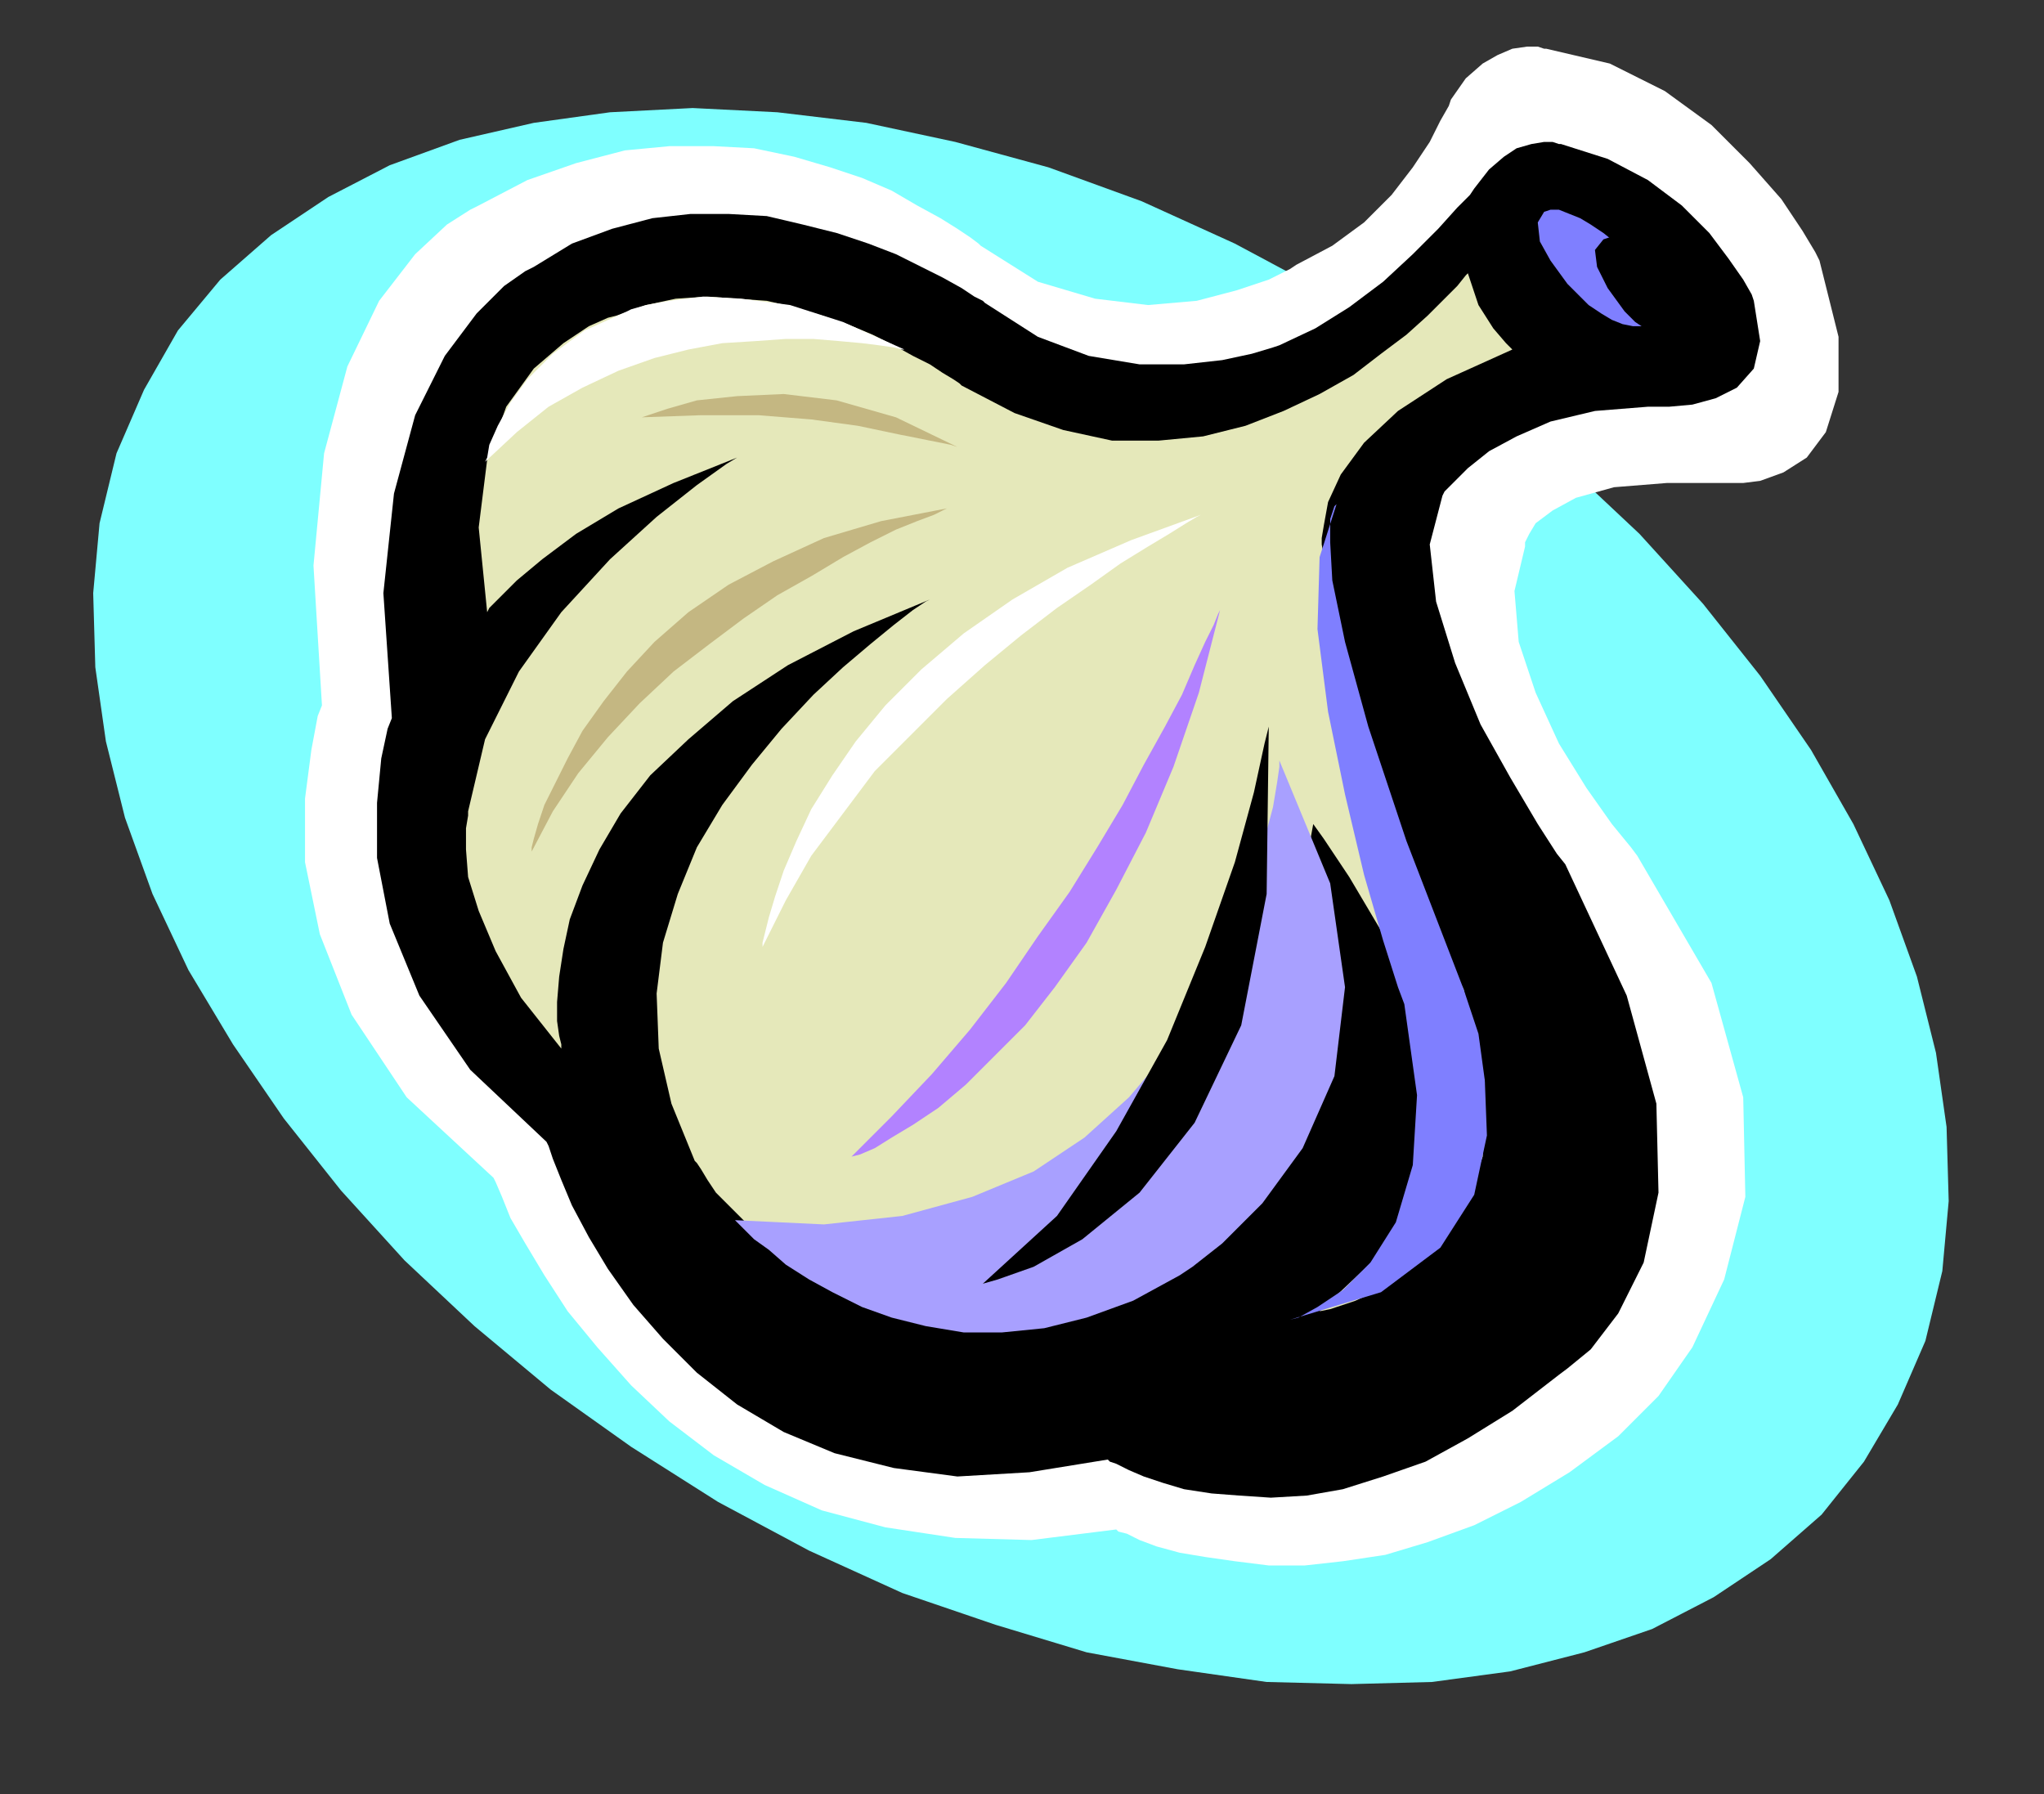
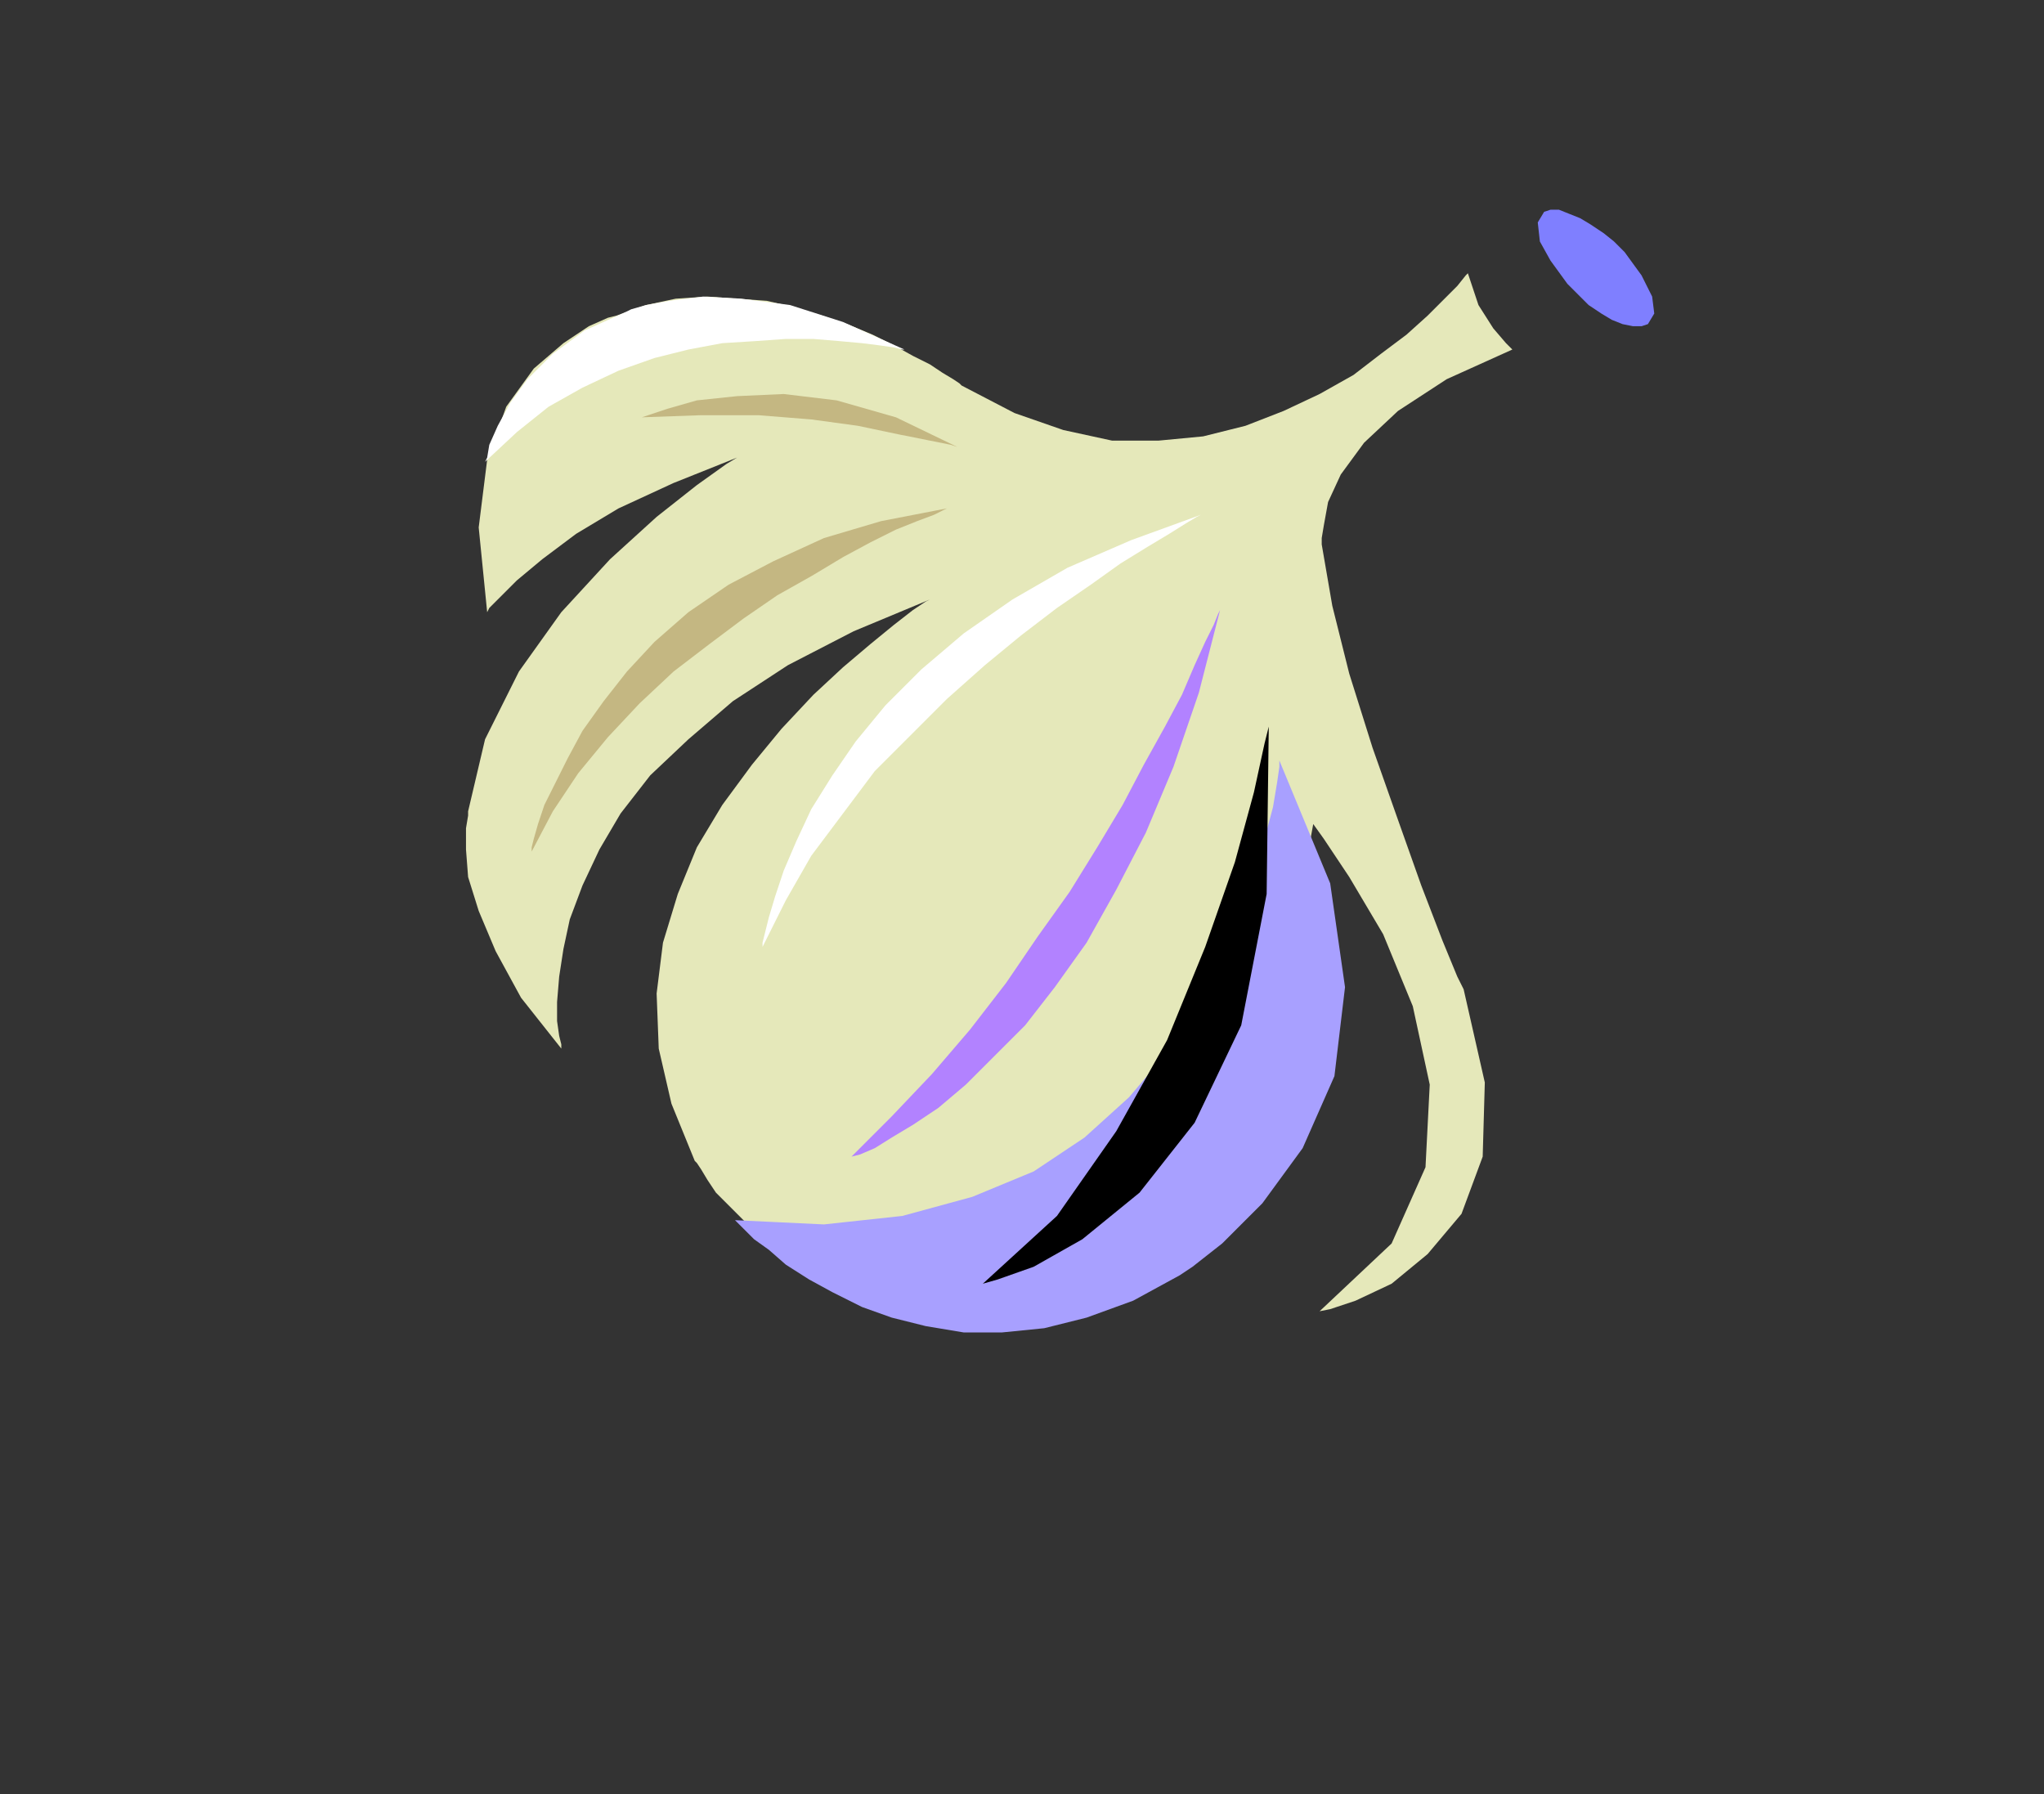
<svg xmlns="http://www.w3.org/2000/svg" xmlns:ns1="http://sodipodi.sourceforge.net/DTD/sodipodi-0.dtd" xmlns:ns2="http://www.inkscape.org/namespaces/inkscape" version="1.0" width="24.511mm" height="21.514mm" id="svg33" ns1:docname="CLP00238.WMF">
  <rect width="100%" height="100%" fill="#333333" stroke="none" />
  <ns1:namedview pagecolor="#ffffff" bordercolor="#666666" borderopacity="1" objecttolerance="10" gridtolerance="10" guidetolerance="10" ns2:pageopacity="0" ns2:pageshadow="2" ns2:window-width="640" ns2:window-height="480" id="namedview35" />
  <defs id="defs3">
    <pattern id="WMFhbasepattern" patternUnits="userSpaceOnUse" width="6" height="6" x="0" y="0" />
  </defs>
-   <path style="fill:#7fffff;fill-rule:evenodd;fill-opacity:1;stroke:none;" d="  M 36.672,70.272   L 40.896,72.192   L 45.12,73.632   L 49.248,74.88   L 53.376,75.648   L 57.408,76.224   L 61.248,76.32   L 64.896,76.224   L 68.448,75.744   L 71.808,74.88   L 74.88,73.824   L 77.664,72.384   L 80.256,70.656   L 82.56,68.64   L 84.48,66.24   L 86.016,63.648   L 87.264,60.768   L 88.032,57.6   L 88.32,54.432   L 88.224,51.072   L 87.744,47.712   L 86.88,44.256   L 85.632,40.8   L 84,37.344   L 82.08,33.984   L 79.776,30.624   L 77.184,27.36   L 74.304,24.192   L 71.136,21.216   L 67.68,18.336   L 64.032,15.744   L 60.096,13.248   L 55.968,11.04   L 51.744,9.12   L 47.52,7.584   L 43.296,6.432   L 39.264,5.568   L 35.232,5.088   L 31.392,4.896   L 27.648,5.088   L 24.192,5.568   L 20.832,6.336   L 17.664,7.488   L 14.88,8.928   L 12.288,10.656   L 9.984,12.672   L 8.064,14.976   L 6.528,17.664   L 5.28,20.544   L 4.512,23.712   L 4.224,26.88   L 4.32,30.24   L 4.8,33.6   L 5.664,37.056   L 6.912,40.512   L 8.544,43.968   L 10.56,47.328   L 12.864,50.688   L 15.456,53.952   L 18.336,57.12   L 21.504,60.096   L 24.96,62.976   L 28.608,65.568   L 32.544,68.064   L 36.672,70.272  z " id="path5" />
-   <path style="fill:#ffffff;fill-rule:evenodd;fill-opacity:1;stroke:none;" d="  M 82.464,11.808   L 82.272,11.424   L 81.696,10.464   L 80.736,9.024   L 79.296,7.392   L 77.568,5.664   L 75.456,4.128   L 72.96,2.88   L 70.08,2.208   L 69.984,2.208   L 69.696,2.112   L 69.216,2.112   L 68.544,2.208   L 67.872,2.496   L 67.2,2.88   L 66.432,3.552   L 65.76,4.512   L 65.664,4.8   L 65.28,5.472   L 64.8,6.432   L 64.032,7.584   L 63.072,8.832   L 61.824,10.08   L 60.384,11.136   L 58.752,12   L 58.464,12.192   L 57.504,12.672   L 56.064,13.152   L 54.24,13.632   L 52.032,13.824   L 49.632,13.536   L 47.04,12.768   L 44.448,11.136   L 44.352,11.04   L 43.968,10.752   L 43.392,10.368   L 42.624,9.888   L 41.568,9.312   L 40.416,8.64   L 39.072,8.064   L 37.632,7.584   L 36,7.104   L 34.176,6.72   L 32.352,6.624   L 30.336,6.624   L 28.32,6.816   L 26.112,7.392   L 23.904,8.16   L 21.696,9.312   L 21.312,9.504   L 20.256,10.176   L 18.816,11.52   L 17.184,13.632   L 15.744,16.608   L 14.688,20.544   L 14.208,25.632   L 14.592,31.968   L 14.4,32.448   L 14.112,33.984   L 13.824,36.192   L 13.824,39.072   L 14.496,42.336   L 15.936,45.984   L 18.432,49.728   L 22.368,53.376   L 22.464,53.568   L 22.752,54.24   L 23.136,55.2   L 23.808,56.352   L 24.672,57.792   L 25.728,59.424   L 27.072,61.056   L 28.608,62.784   L 30.336,64.416   L 32.352,65.952   L 34.656,67.296   L 37.248,68.448   L 40.128,69.216   L 43.296,69.696   L 46.752,69.792   L 50.592,69.312   L 50.688,69.408   L 51.072,69.504   L 51.648,69.792   L 52.416,70.08   L 53.472,70.368   L 54.624,70.56   L 55.968,70.752   L 57.504,70.944   L 59.136,70.944   L 60.864,70.752   L 62.784,70.464   L 64.704,69.888   L 66.816,69.12   L 68.928,68.064   L 71.136,66.72   L 73.344,65.088   L 73.824,64.608   L 75.168,63.264   L 76.704,61.056   L 78.144,57.984   L 79.104,54.24   L 79.008,49.728   L 77.568,44.544   L 74.208,38.784   L 73.92,38.4   L 73.056,37.344   L 71.904,35.712   L 70.656,33.696   L 69.6,31.392   L 68.832,29.088   L 68.64,26.784   L 69.12,24.768   L 69.12,24.576   L 69.312,24.192   L 69.6,23.712   L 70.368,23.136   L 71.424,22.56   L 73.152,22.08   L 75.552,21.888   L 78.72,21.888   L 79.008,21.888   L 79.776,21.792   L 80.832,21.408   L 81.888,20.736   L 82.752,19.584   L 83.328,17.76   L 83.328,15.264   L 82.464,11.808  z " id="path7" />
-   <path style="fill:#000000;fill-rule:evenodd;fill-opacity:1;stroke:none;" d="  M 79.488,13.632   L 79.392,13.344   L 79.008,12.672   L 78.336,11.712   L 77.472,10.56   L 76.224,9.312   L 74.688,8.16   L 72.864,7.2   L 70.752,6.528   L 70.656,6.528   L 70.368,6.432   L 69.984,6.432   L 69.408,6.528   L 68.736,6.72   L 68.16,7.104   L 67.488,7.68   L 66.816,8.544   L 66.624,8.832   L 66.048,9.408   L 65.184,10.368   L 64.032,11.52   L 62.688,12.768   L 61.152,13.92   L 59.616,14.88   L 57.984,15.648   L 57.696,15.744   L 56.736,16.032   L 55.392,16.32   L 53.664,16.512   L 51.648,16.512   L 49.344,16.128   L 47.04,15.264   L 44.64,13.728   L 44.544,13.632   L 44.16,13.44   L 43.584,13.056   L 42.72,12.576   L 41.76,12.096   L 40.608,11.52   L 39.36,11.04   L 37.92,10.56   L 36.384,10.176   L 34.752,9.792   L 33.024,9.696   L 31.296,9.696   L 29.568,9.888   L 27.744,10.368   L 25.92,11.04   L 24.192,12.096   L 23.808,12.288   L 22.848,12.96   L 21.6,14.208   L 20.16,16.128   L 18.816,18.816   L 17.856,22.368   L 17.376,26.88   L 17.76,32.544   L 17.568,33.024   L 17.28,34.368   L 17.088,36.384   L 17.088,38.88   L 17.664,41.856   L 19.008,45.12   L 21.312,48.48   L 24.768,51.744   L 24.864,51.936   L 25.056,52.512   L 25.44,53.472   L 25.92,54.624   L 26.688,56.064   L 27.552,57.504   L 28.704,59.136   L 30.048,60.672   L 31.584,62.208   L 33.408,63.648   L 35.52,64.896   L 37.824,65.856   L 40.512,66.528   L 43.392,66.912   L 46.656,66.72   L 50.208,66.144   L 50.304,66.24   L 50.592,66.336   L 51.168,66.624   L 51.84,66.912   L 52.704,67.2   L 53.664,67.488   L 54.912,67.68   L 56.16,67.776   L 57.6,67.872   L 59.232,67.776   L 60.864,67.488   L 62.688,66.912   L 64.608,66.24   L 66.528,65.184   L 68.544,63.936   L 70.656,62.304   L 71.04,62.016   L 72.096,61.152   L 73.344,59.52   L 74.496,57.216   L 75.168,54.048   L 75.072,50.016   L 73.728,45.12   L 70.944,39.168   L 70.56,38.688   L 69.696,37.344   L 68.448,35.232   L 67.104,32.832   L 65.952,30.048   L 65.088,27.264   L 64.8,24.672   L 65.376,22.464   L 65.472,22.272   L 65.856,21.888   L 66.528,21.216   L 67.488,20.448   L 68.736,19.776   L 70.272,19.104   L 72.288,18.624   L 74.688,18.432   L 74.976,18.432   L 75.648,18.432   L 76.704,18.336   L 77.76,18.048   L 78.72,17.568   L 79.488,16.704   L 79.776,15.456   L 79.488,13.632  z " id="path9" />
  <path style="fill:#e5e8ba;fill-rule:evenodd;fill-opacity:1;stroke:none;" d="  M 66.528,12.384   L 66.432,12.48   L 66.048,12.96   L 65.472,13.536   L 64.704,14.304   L 63.744,15.168   L 62.592,16.032   L 61.344,16.992   L 59.808,17.856   L 58.176,18.624   L 56.448,19.296   L 54.528,19.776   L 52.512,19.968   L 50.4,19.968   L 48.192,19.488   L 45.984,18.72   L 43.584,17.472   L 43.488,17.376   L 43.2,17.184   L 42.72,16.896   L 42.144,16.512   L 41.376,16.128   L 40.512,15.648   L 39.552,15.168   L 38.4,14.688   L 37.248,14.304   L 36,13.92   L 34.752,13.632   L 33.408,13.536   L 32.064,13.44   L 30.624,13.536   L 29.28,13.824   L 27.936,14.304   L 27.552,14.4   L 26.688,14.784   L 25.536,15.552   L 24.192,16.704   L 22.944,18.432   L 22.08,20.832   L 21.696,23.904   L 22.08,27.744   L 22.176,27.552   L 22.656,27.072   L 23.424,26.304   L 24.576,25.344   L 26.112,24.192   L 28.032,23.04   L 30.528,21.888   L 33.408,20.736   L 32.928,21.024   L 31.584,21.984   L 29.76,23.424   L 27.648,25.344   L 25.44,27.744   L 23.52,30.432   L 21.984,33.504   L 21.216,36.768   L 21.216,36.96   L 21.12,37.536   L 21.12,38.496   L 21.216,39.744   L 21.696,41.28   L 22.464,43.104   L 23.616,45.216   L 25.44,47.52   L 25.44,47.328   L 25.344,46.944   L 25.248,46.272   L 25.248,45.408   L 25.344,44.256   L 25.536,43.008   L 25.824,41.664   L 26.4,40.128   L 27.168,38.496   L 28.128,36.864   L 29.472,35.136   L 31.2,33.504   L 33.216,31.776   L 35.712,30.144   L 38.688,28.608   L 42.144,27.168   L 41.952,27.264   L 41.376,27.648   L 40.512,28.32   L 39.456,29.184   L 38.208,30.24   L 36.864,31.488   L 35.424,33.024   L 34.08,34.656   L 32.736,36.48   L 31.584,38.4   L 30.72,40.512   L 30.048,42.72   L 29.76,45.024   L 29.856,47.52   L 30.432,50.016   L 31.488,52.608   L 31.584,52.704   L 31.776,52.992   L 32.064,53.472   L 32.448,54.048   L 33.12,54.72   L 33.792,55.392   L 34.656,56.16   L 35.712,56.928   L 36.864,57.696   L 38.208,58.272   L 39.744,58.848   L 41.376,59.328   L 43.296,59.616   L 45.312,59.712   L 47.52,59.616   L 49.92,59.232   L 50.304,58.848   L 51.264,57.6   L 52.608,55.776   L 54.144,53.184   L 55.872,50.016   L 57.408,46.272   L 58.656,42.048   L 59.52,37.344   L 60,38.016   L 61.152,39.744   L 62.688,42.336   L 64.032,45.6   L 64.8,49.152   L 64.608,52.896   L 63.072,56.352   L 59.808,59.424   L 60.288,59.328   L 61.44,58.944   L 63.072,58.176   L 64.704,56.832   L 66.24,55.008   L 67.2,52.416   L 67.296,49.056   L 66.336,44.832   L 66.048,44.256   L 65.376,42.624   L 64.416,40.128   L 63.36,37.152   L 62.208,33.888   L 61.152,30.528   L 60.384,27.456   L 59.904,24.672   L 59.904,24.384   L 60,23.808   L 60.192,22.752   L 60.768,21.504   L 61.824,20.064   L 63.36,18.624   L 65.568,17.184   L 68.544,15.84   L 68.256,15.552   L 67.68,14.88   L 67.008,13.824   L 66.528,12.384  z " id="path11" />
  <path style="fill:#a8a0ff;fill-rule:evenodd;fill-opacity:1;stroke:none;" d="  M 33.312,55.296   L 33.408,55.392   L 33.696,55.68   L 34.176,56.16   L 34.848,56.64   L 35.616,57.312   L 36.672,57.984   L 37.728,58.56   L 39.072,59.232   L 40.416,59.712   L 41.952,60.096   L 43.68,60.384   L 45.408,60.384   L 47.328,60.192   L 49.248,59.712   L 51.36,58.944   L 53.472,57.792   L 54.048,57.408   L 55.392,56.352   L 57.216,54.528   L 59.04,52.032   L 60.48,48.768   L 60.96,44.736   L 60.288,40.032   L 57.984,34.464   L 57.984,34.752   L 57.888,35.424   L 57.696,36.576   L 57.312,38.016   L 56.832,39.744   L 56.16,41.664   L 55.296,43.68   L 54.24,45.792   L 52.8,47.808   L 51.168,49.728   L 49.152,51.552   L 46.848,53.088   L 44.064,54.24   L 40.896,55.104   L 37.344,55.488   L 33.312,55.296  z " id="path13" />
  <path style="fill:#ffffff;fill-rule:evenodd;fill-opacity:1;stroke:none;" d="  M 34.56,42.912   L 34.56,42.72   L 34.656,42.336   L 34.848,41.568   L 35.136,40.608   L 35.52,39.456   L 36.096,38.112   L 36.768,36.672   L 37.728,35.136   L 38.784,33.6   L 40.128,31.968   L 41.76,30.336   L 43.68,28.704   L 45.888,27.168   L 48.384,25.728   L 51.264,24.48   L 54.432,23.328   L 54.24,23.424   L 53.76,23.712   L 52.992,24.192   L 52.032,24.768   L 50.784,25.536   L 49.44,26.496   L 47.904,27.552   L 46.272,28.8   L 44.64,30.144   L 42.912,31.68   L 41.28,33.312   L 39.648,34.944   L 38.208,36.864   L 36.768,38.784   L 35.616,40.8   L 34.56,42.912  z " id="path15" />
  <path style="fill:#ffffff;fill-rule:evenodd;fill-opacity:1;stroke:none;" d="  M 21.984,20.928   L 22.08,20.736   L 22.176,20.16   L 22.56,19.296   L 23.136,18.24   L 23.904,17.184   L 25.056,16.032   L 26.496,14.976   L 28.416,14.112   L 28.608,14.016   L 29.28,13.824   L 30.336,13.632   L 31.872,13.44   L 33.6,13.536   L 35.808,13.824   L 38.208,14.592   L 40.992,15.84   L 40.896,15.84   L 40.512,15.744   L 39.84,15.648   L 39.072,15.552   L 38.016,15.456   L 36.864,15.36   L 35.616,15.36   L 34.272,15.456   L 32.736,15.552   L 31.2,15.84   L 29.664,16.224   L 28.032,16.8   L 26.4,17.568   L 24.864,18.432   L 23.424,19.584   L 21.984,20.928  z " id="path17" />
  <path style="fill:#c4b782;fill-rule:evenodd;fill-opacity:1;stroke:none;" d="  M 24.096,38.592   L 24.096,38.4   L 24.192,38.016   L 24.384,37.344   L 24.672,36.48   L 25.152,35.52   L 25.728,34.368   L 26.4,33.12   L 27.36,31.776   L 28.416,30.432   L 29.664,29.088   L 31.2,27.744   L 33.024,26.496   L 35.04,25.44   L 37.344,24.384   L 39.936,23.616   L 42.912,23.04   L 42.72,23.136   L 42.336,23.328   L 41.568,23.616   L 40.608,24   L 39.456,24.576   L 38.208,25.248   L 36.768,26.112   L 35.232,26.976   L 33.696,28.032   L 32.16,29.184   L 30.528,30.432   L 28.992,31.872   L 27.552,33.408   L 26.208,35.04   L 25.056,36.768   L 24.096,38.592  z " id="path19" />
-   <path style="fill:#7f7fff;fill-rule:evenodd;fill-opacity:1;stroke:none;" d="  M 60.576,22.848   L 60.48,22.944   L 60.288,23.52   L 60.288,24.576   L 60.384,26.304   L 60.96,29.088   L 62.016,32.928   L 63.744,38.112   L 66.336,44.832   L 66.528,45.408   L 67.008,46.848   L 67.296,48.96   L 67.392,51.456   L 66.816,54.144   L 65.28,56.544   L 62.592,58.56   L 58.464,59.808   L 58.848,59.712   L 59.712,59.232   L 60.864,58.464   L 62.112,57.216   L 63.264,55.392   L 64.032,52.8   L 64.224,49.632   L 63.648,45.504   L 63.36,44.736   L 62.688,42.624   L 61.824,39.648   L 60.96,36   L 60.192,32.256   L 59.712,28.512   L 59.808,25.248   L 60.576,22.848  z " id="path21" />
  <path style="fill:#b282ff;fill-rule:evenodd;fill-opacity:1;stroke:none;" d="  M 38.496,52.512   L 38.592,52.416   L 38.976,52.32   L 39.648,52.032   L 40.416,51.552   L 41.376,50.976   L 42.528,50.208   L 43.776,49.152   L 45.024,47.904   L 46.464,46.464   L 47.808,44.736   L 49.248,42.72   L 50.592,40.32   L 51.936,37.728   L 53.184,34.752   L 54.336,31.392   L 55.296,27.648   L 55.2,27.84   L 55.008,28.32   L 54.624,29.088   L 54.144,30.144   L 53.568,31.488   L 52.8,32.928   L 51.84,34.656   L 50.88,36.48   L 49.728,38.4   L 48.48,40.416   L 47.04,42.432   L 45.6,44.544   L 43.968,46.656   L 42.24,48.672   L 40.416,50.592   L 38.496,52.512  z " id="path23" />
  <path style="fill:#7f7fff;fill-rule:evenodd;fill-opacity:1;stroke:none;" d="  M 71.04,12.864   L 71.52,13.344   L 72,13.824   L 72.576,14.208   L 73.056,14.496   L 73.536,14.688   L 74.016,14.784   L 74.4,14.784   L 74.688,14.688   L 74.976,14.208   L 74.88,13.44   L 74.4,12.48   L 73.632,11.424   L 73.152,10.944   L 72.672,10.56   L 72.096,10.176   L 71.616,9.888   L 71.136,9.696   L 70.656,9.504   L 70.272,9.504   L 69.984,9.6   L 69.696,10.08   L 69.792,10.944   L 70.272,11.808   L 71.04,12.864  z " id="path25" />
  <path style="fill:#000000;fill-rule:evenodd;fill-opacity:1;stroke:none;" d="  M 44.544,58.176   L 45.216,57.984   L 46.848,57.408   L 49.056,56.16   L 51.648,54.048   L 54.144,50.88   L 56.256,46.464   L 57.408,40.512   L 57.504,32.928   L 57.312,33.696   L 56.832,35.904   L 55.968,39.072   L 54.624,42.912   L 52.896,47.136   L 50.592,51.264   L 47.904,55.104   L 44.544,58.176  z " id="path27" />
-   <path style="fill:#000000;fill-rule:evenodd;fill-opacity:1;stroke:none;" d="  M 73.632,14.112   L 74.112,14.592   L 74.688,14.976   L 75.168,15.36   L 75.648,15.648   L 76.128,15.84   L 76.608,16.032   L 76.992,16.032   L 77.28,15.936   L 77.568,15.456   L 77.472,14.688   L 77.088,13.728   L 76.224,12.672   L 75.744,12.192   L 75.264,11.808   L 74.688,11.424   L 74.208,11.136   L 73.728,10.944   L 73.344,10.752   L 72.96,10.752   L 72.672,10.848   L 72.288,11.328   L 72.384,12.096   L 72.864,13.056   L 73.632,14.112  z " id="path29" />
  <path style="fill:#c4b782;fill-rule:evenodd;fill-opacity:1;stroke:none;" d="  M 29.088,18.912   L 29.376,18.816   L 30.24,18.528   L 31.584,18.144   L 33.408,17.952   L 35.52,17.856   L 37.92,18.144   L 40.608,18.912   L 43.392,20.256   L 43.104,20.16   L 42.144,19.968   L 40.704,19.68   L 38.88,19.296   L 36.768,19.008   L 34.368,18.816   L 31.776,18.816   L 29.088,18.912  z " id="path31" />
</svg>